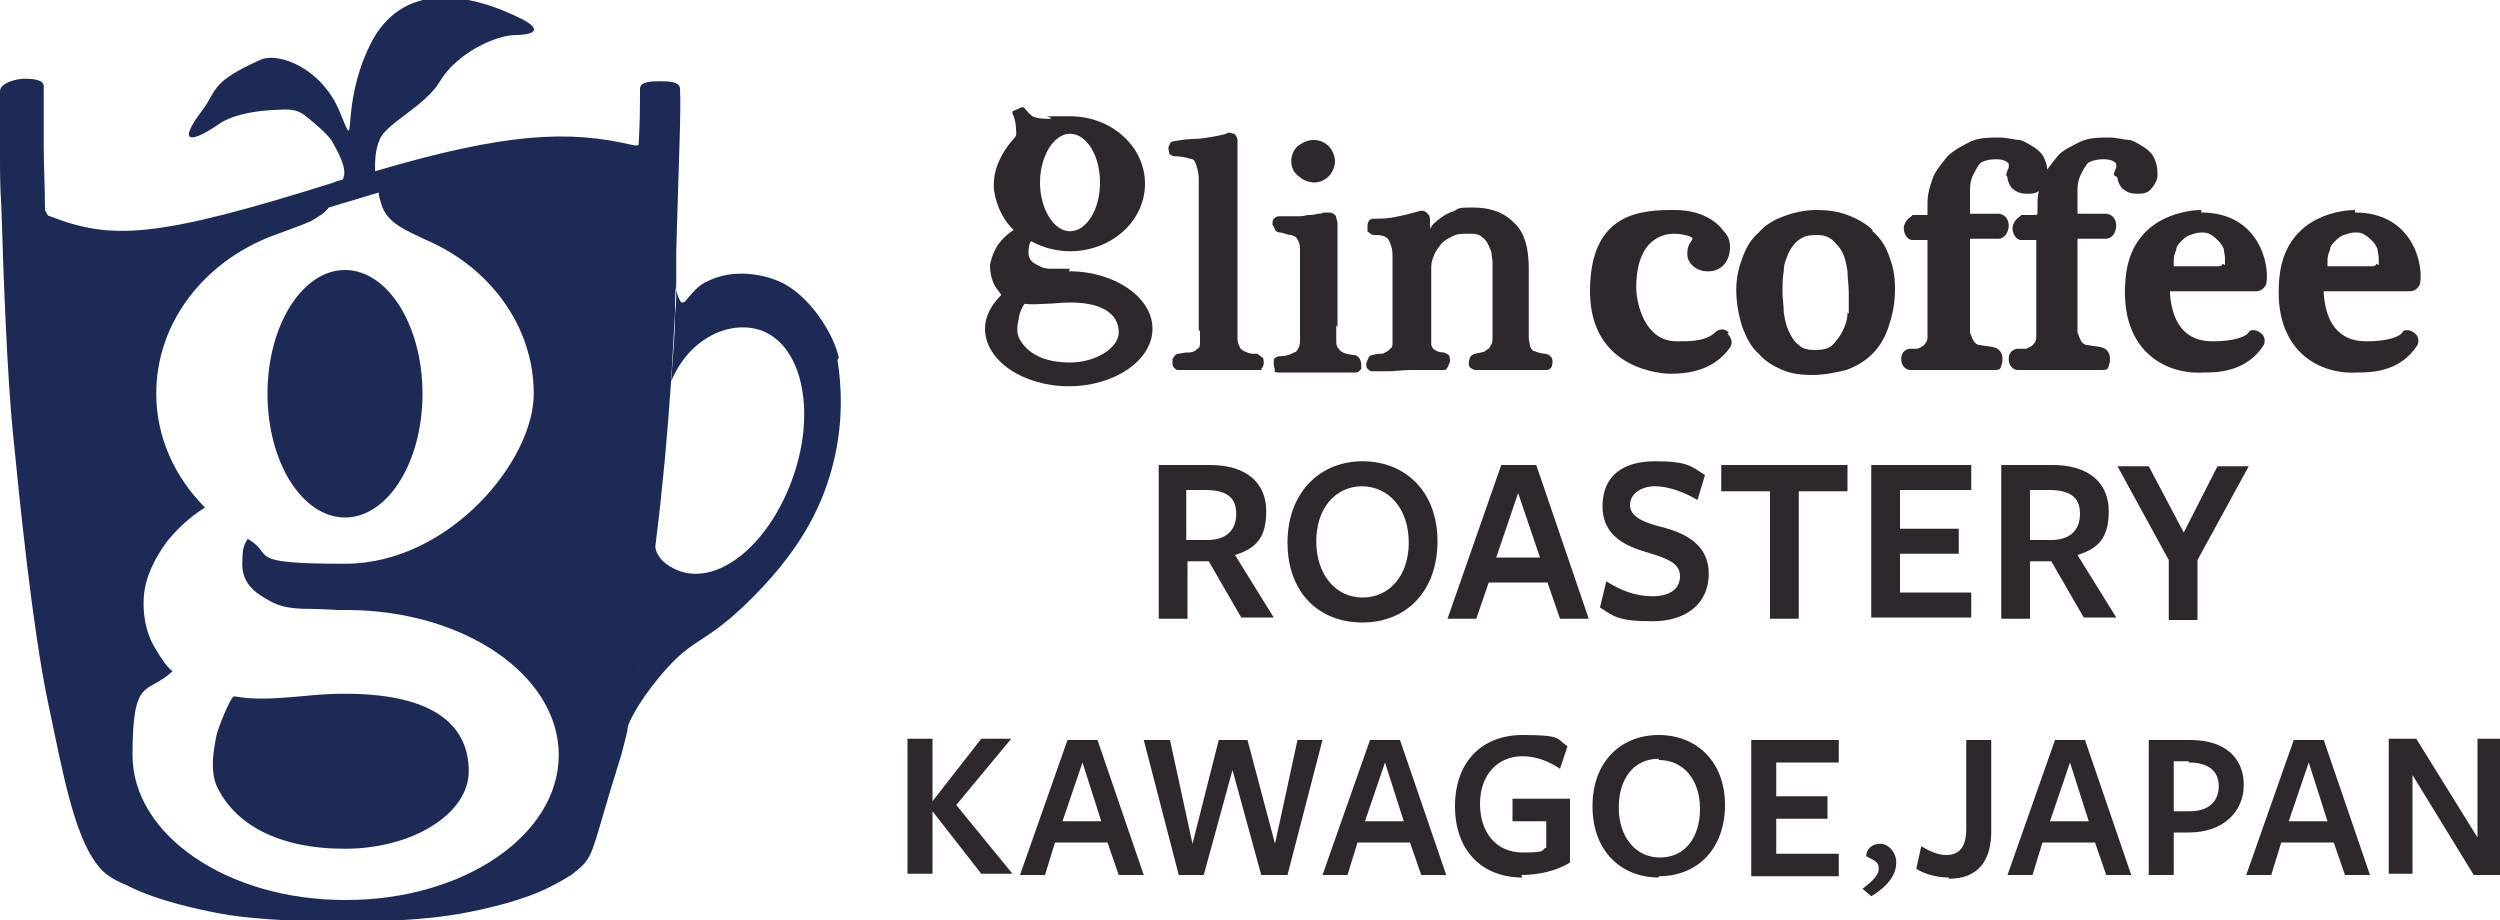
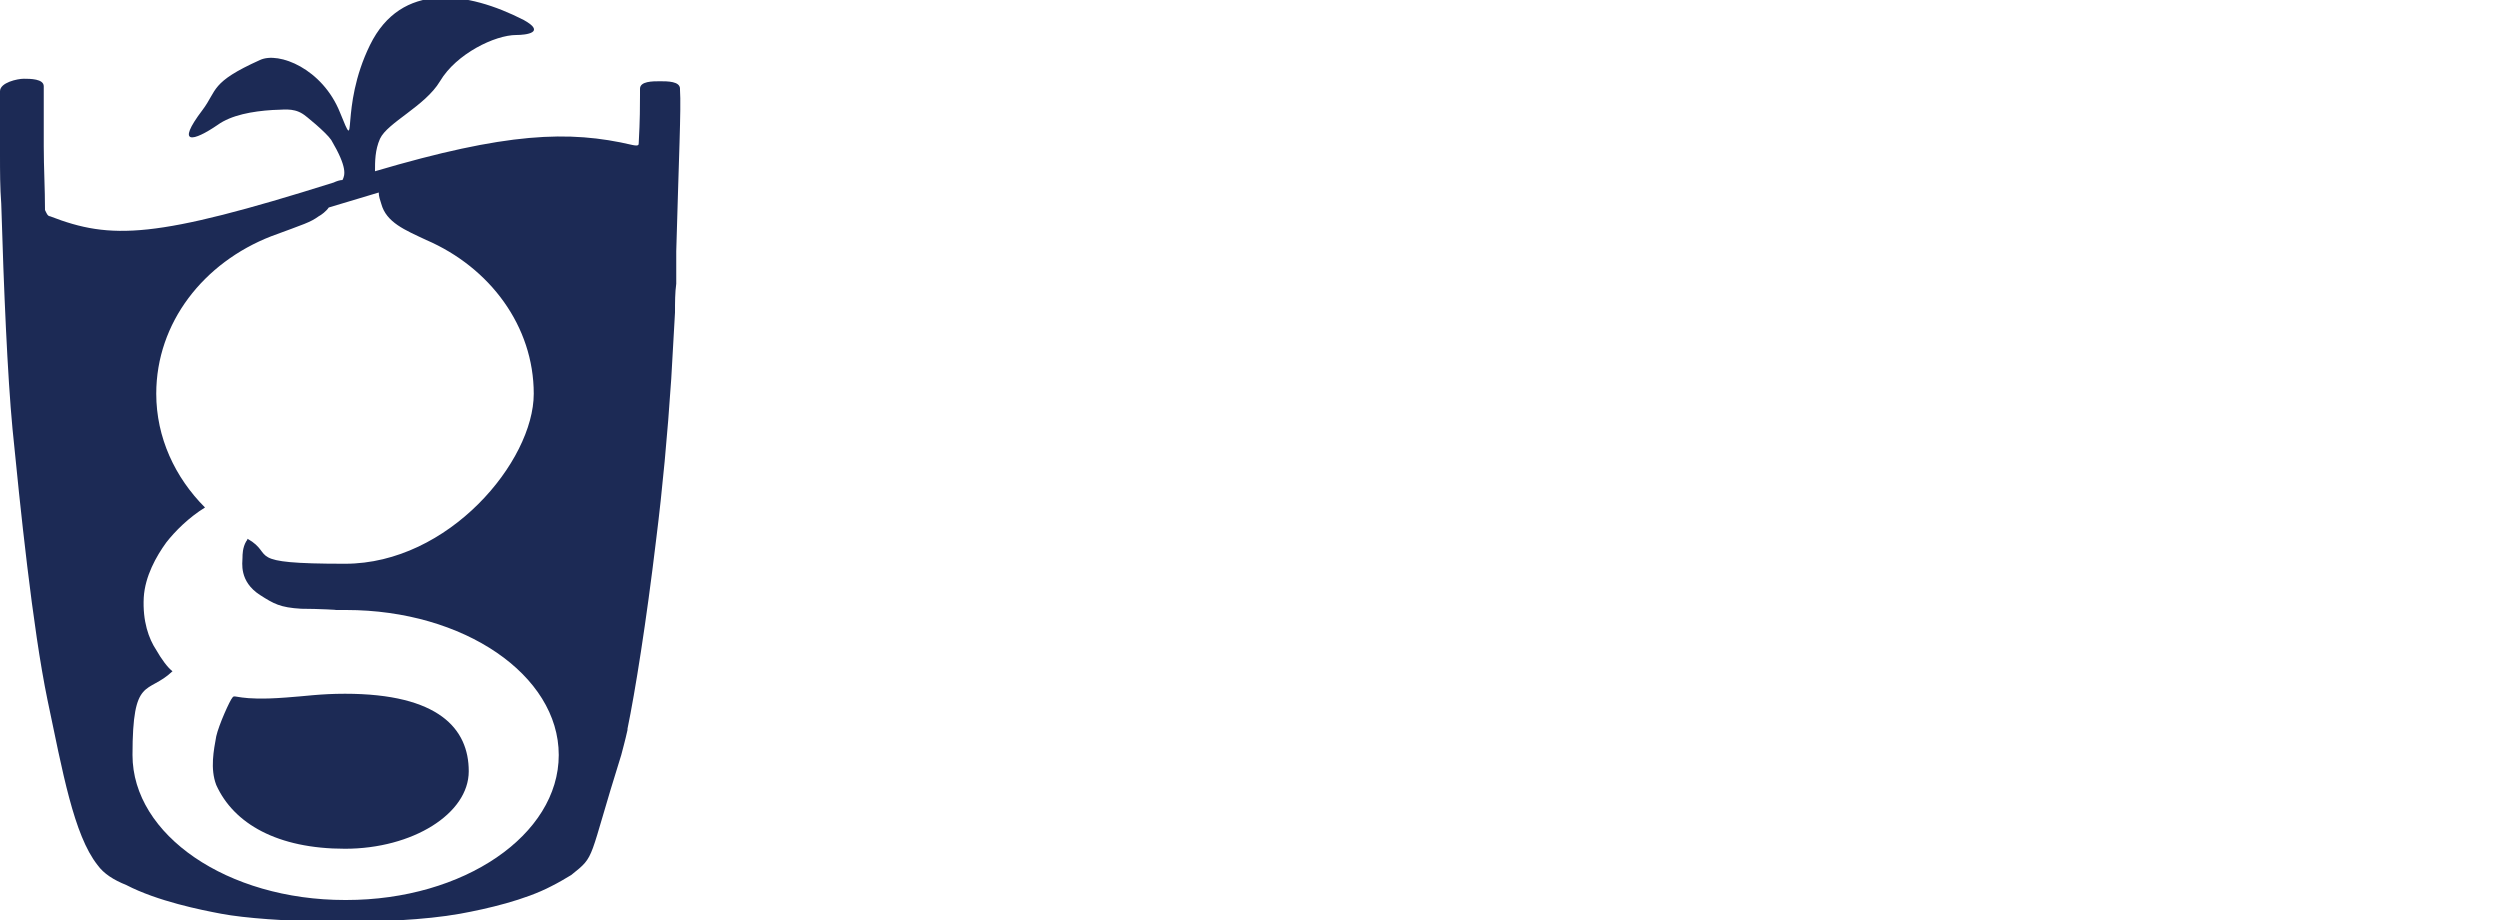
<svg xmlns="http://www.w3.org/2000/svg" viewBox="0 0 200 73.6" version="1.1">
  <defs>
    <style>
      .cls-1 {
        fill: #2e282e;
      }

      .cls-2 {
        fill: #1c2a55;
      }
    </style>
  </defs>
  <g>
    <g data-sanitized-data-name="レイヤー_1" data-name="レイヤー_1" id="_レイヤー_1">
      <g>
-         <path d="M74.6,64.1l3.9-5h2.4l-4.4,5.3,4.5,5.5h-2.5l-3.9-5h0v5h-2v-10.8h2v5h0ZM91.5,70h-2l-.9-2.6h-4.2l-.8,2.6h-2l3.8-10.8h2.4l3.7,10.8ZM86.6,61l-1.6,4.7h3.1l-1.5-4.7ZM96.3,70h-2l-2.8-10.8h2.1l1.8,8.3,2.1-8.3h2.3l2.2,8.3,1.8-8.3h2l-2.8,10.8h-2.1l-2.3-8.4-2.3,8.4ZM115.7,70h-2l-.9-2.6h-4.2l-.8,2.6h-2l3.8-10.8h2.4l3.7,10.8ZM110.8,61l-1.6,4.7h3.1l-1.5-4.7ZM121.8,70.2c-3.2,0-5.4-2.1-5.4-5.7s2.2-5.7,5.4-5.7,2.7.3,3.6.9l-.6,1.8c-.9-.6-1.9-1-3-1-2,0-3.4,1.5-3.4,3.8s1.3,3.9,3.4,3.9,1.4-.2,1.9-.4v-2.1h-2.7v-1.8h4.6v5.1c-1.1.7-2.6,1-3.9,1ZM132.7,70.2c-3,0-5.3-2.1-5.3-5.7s2.3-5.7,5.3-5.7,5.3,2.1,5.3,5.6-2.2,5.7-5.3,5.7ZM132.7,60.7c-2,0-3.2,1.6-3.2,3.9s1.3,4,3.3,4,3.2-1.6,3.2-3.9-1.3-3.9-3.3-3.9ZM140.1,70v-10.8h7v1.8h-5v2.7h4.1v1.8h-4.1v2.8h5v1.8h-7ZM150.4,67.5c.7,0,1.3.7,1.3,1.5,0,1.2-1,2.1-2,2.7l-.7-.6c.8-.6,1.3-1.1,1.3-1.6s-.2-.6-1-1c0-.6.5-1,1.1-1ZM155.9,70.2c-1,0-2-.3-2.6-.7l.4-1.8c.7.4,1.3.7,2,.7,1.1,0,1.6-.7,1.6-2.1v-7.1h2v7.3c0,2.3-1,3.8-3.4,3.8ZM170.5,70h-2l-.9-2.6h-4.2l-.8,2.6h-2l3.8-10.8h2.4l3.7,10.8ZM165.6,61l-1.6,4.7h3.1l-1.5-4.7ZM175.1,66.6h-1.2v3.4h-2v-10.8h3.3c2.9,0,4.3,1.5,4.3,3.6s-1.6,3.8-4.4,3.8ZM175.1,60.9h-1.2v4h1.3c1.5,0,2.3-.8,2.3-2s-.8-1.9-2.4-1.9ZM189.6,70h-2l-.9-2.6h-4.2l-.8,2.6h-2l3.8-10.8h2.4l3.7,10.8ZM184.7,61l-1.6,4.7h3.1l-1.5-4.7ZM198.1,59.1h1.9v10.9h-2.1l-4.9-8v7.9h-1.9v-10.8h2.2l4.9,7.9v-7.9ZM95,49.5h-2.3v-12.3s4.1,0,4.1,0c3,0,4.5,1.5,4.5,3.7s-.9,3-2.5,3.5l3.1,5h-2.6l-2.6-4.5h-1.7v4.5ZM96.6,43.2c1.4,0,2.3-.7,2.3-2.1s-.9-1.9-2.5-1.9h-1.5v4h1.7ZM109,49.8c-3.5,0-6-2.4-6-6.4s2.6-6.5,6-6.5,6,2.4,6,6.4-2.5,6.5-6,6.5ZM109,38.9c-2.2,0-3.7,1.8-3.7,4.4s1.5,4.5,3.7,4.5,3.7-1.8,3.7-4.4-1.5-4.5-3.8-4.5ZM127.1,49.5h-2.3l-1-2.9h-4.7l-1,2.9h-2.3l4.3-12.3h2.8l4.2,12.3ZM121.5,39.3l-1.8,5.3h3.5l-1.8-5.3ZM134.4,46.1c0-1-.9-1.4-2.6-1.9-1.7-.5-3.6-1.3-3.6-3.7s1.6-3.6,4.2-3.6,2.9.4,4,1.1l-.6,2c-1-.6-2.3-1.1-3.4-1.1s-2,.6-2,1.5,1,1.4,2.7,1.8c1.8.5,3.6,1.4,3.6,3.7s-1.7,3.8-4.5,3.8-3.1-.4-4.2-1.1l.5-2.1c1.1.7,2.3,1.2,3.7,1.2s2.2-.6,2.2-1.6ZM143.9,39.3v10.2h-2.3v-10.2h-3.9v-2.1h10.1v2.1h-3.9ZM149.7,49.5v-12.3h8v2h-5.7v3.1h4.7v2h-4.7v3.1h5.7v2h-8ZM162.4,49.5h-2.3v-12.3s4.1,0,4.1,0c3,0,4.5,1.5,4.5,3.7s-.9,3-2.5,3.5l3.1,5h-2.6l-2.6-4.5h-1.7v4.5ZM164.1,43.2c1.4,0,2.3-.7,2.3-2.1s-.9-1.9-2.5-1.9h-1.5v4h1.7ZM175.8,44.8v4.8h-2.3v-4.8l-4.1-7.5h2.5l2.8,5.3,2.7-5.3h2.5l-4.1,7.5ZM138.3,26.6c-.5-.5-1-.1-1.1,0-.8.8-2.5.7-3.1.7-2.5,0-3.2-3-3.2-4.3,0-4,2.3-4.3,3-4.3s1.5.2,1.5.4-.5.4-.4,1.4c0,.4.6,1.3,1.8,1.2.4,0,1.5-.3,1.6-1.8,0-.4,0-.9-.5-1.4-.2-.3-1.3-1.7-3.9-1.7s-6.8.1-6.8,6.5,6,6.6,6.4,6.6c1.1,0,3.4-.1,4.8-2.1,0,0,.4-.5-.2-1.1M149.8,18.4c-.5-.5-1.2-.9-2-1.2-.8-.3-1.6-.4-2.5-.4s-1.8.2-2.6.5c-.8.3-1.5.7-2,1.3-.6.5-1,1.2-1.3,2-.3.8-.5,1.6-.5,2.6s.2,2.1.5,3c.3.8.7,1.6,1.3,2.1.5.6,1.2,1,1.9,1.3.7.3,1.5.4,2.4.4s1.9-.2,2.7-.4c.8-.3,1.5-.7,2.1-1.3.6-.6,1-1.3,1.3-2.2.3-.9.5-1.8.5-3s-.2-1.9-.5-2.7c-.3-.8-.7-1.4-1.3-1.9M147.8,25c0,.6-.2,1.1-.4,1.5-.2.4-.5.8-.8,1.1-.3.3-.8.4-1.4.4s-1-.1-1.3-.4c-.4-.3-.6-.7-.8-1.1-.2-.4-.3-.9-.4-1.5,0-.6-.1-1.1-.1-1.6s0-1.2.1-1.7c0-.6.2-1,.4-1.5.2-.4.5-.8.8-1,.4-.3.8-.4,1.4-.4s.9.1,1.3.4c.3.3.6.6.8,1,.2.4.3.9.4,1.5,0,.6.1,1.1.1,1.7s0,1.1,0,1.7M160.6,14.2c0,.3.2.7.4.9.3.2.5.4,1.2.4.3,0,.8,0,1.1-.4.2-.2.5-.7.5-1,0-.5,0-.8-.2-1.3-.1-.3-.3-.6-.7-.9-.3-.2-.9-.6-1.3-.7-.4,0-1.1-.2-1.6-.2-.8,0-1.6,0-2.3.3-.6.3-1.4.7-1.9,1.2-.4.5-1,1.2-1.2,1.8-.2.6-.4,1.2-.4,1.9v.6c0,.1,0,.2,0,.3,0,0,0,0,0,.1,0,0,0,0-.2,0h-1c0,.1-.6.3-.7,1,0,.1,0,.8.6,1h.9c.2,0,.4,0,.4,0,0,0,0,.2,0,.4v5.8c0,.4,0,1.1,0,1.4,0,.3,0,.5-.2.7-.1.2-.4.3-.6.4-.2,0-.2,0-.6,0-.1,0-.7.1-.7.8,0,.8.6.9.7.9.5,0,1,0,1.6,0,.5,0,1.1,0,1.6,0s1,0,1.6,0c.5,0,1.1,0,1.8,0s.6,0,.8-.7c0-.4,0-.7-.4-1-.3-.2-1-.2-1.4-.3-.3,0-.4-.2-.5-.3-.1-.2-.2-.4-.3-.7,0-.3,0-.3,0-.7v-6.4c0-.2,0-.4,0-.4,0,0,.1,0,.3,0h2c0,0,.7,0,.8-1,0-.9-.7-1-.8-1h-2c-.2,0-.3,0-.3,0,0,0,0-.2,0-.4v-.5c0-.5,0-.2,0-.8,0-.5,0-.8.2-1.3.2-.4.5-1,.7-1.1.5-.3,1.4-.3,1.7-.2.4.1.5.3.5.3,0,.1,0,.3,0,.3,0,0-.2.4-.2.6M169.4,14.2c0,.3.2.7.4.9.3.2.5.4,1.2.4.3,0,.8,0,1.1-.4.2-.2.5-.7.5-1,0-.5,0-.8-.2-1.3-.1-.3-.3-.6-.7-.9-.3-.2-.9-.6-1.3-.7-.4,0-1.1-.2-1.6-.2-.8,0-1.6,0-2.3.3-.6.3-1.5.7-1.9,1.2-.4.5-1,1.2-1.2,1.8-.2.6-.4,1.2-.4,1.9v.6c0,.1,0,.2,0,.3,0,0,0,0-.1.1,0,0,0,0-.2,0h-1c0,.1-.6.3-.7,1,0,.1,0,.8.6,1h.9c.2,0,.4,0,.4,0,0,0,0,.2,0,.4v5.8c0,.4,0,1.1,0,1.4,0,.3,0,.5-.2.7-.1.2-.4.3-.6.4-.2,0-.2,0-.7,0-.1,0-.7.1-.7.8,0,.8.6.9.7.9.5,0,1,0,1.6,0,.5,0,1.1,0,1.6,0s1,0,1.6,0c.5,0,1.1,0,1.8,0s.6,0,.8-.7c0-.4,0-.7-.4-1-.3-.2-1-.2-1.4-.3-.3,0-.4-.2-.5-.3-.1-.2-.2-.4-.3-.7,0-.3,0-.3,0-.7v-6.4c0-.2,0-.4,0-.4,0,0,.1,0,.3,0h2c0,0,.7,0,.8-1,0-.9-.7-1-.8-1h-2c-.2,0-.3,0-.3,0,0,0,0-.2,0-.4v-.5c0-.5,0-.2,0-.8,0-.5,0-.8.2-1.3.2-.4.5-1,.7-1.1.5-.3,1.4-.3,1.7-.2.4.1.5.3.5.3,0,.1,0,.3,0,.3,0,0-.2.4-.2.6M176.1,16.8c-.8,0-5.3.3-6,5-.8,6.1,3,8.2,6.2,8,1,0,3.4,0,4.8-2.2,0,0,.3-.6-.3-1-.4-.3-.9-.2-.9,0-.5.6-2.1.7-2.7.7s-3.3.2-3.6-3.8c0,0,0-.2,0-.2,0,0,0,0,.1,0h6.8c.4,0,.7-.3.8-.6.3-1.4-.5-5.7-5.2-5.7M177.8,21.1c0,.1-.1.2-.3.2h-3.6c0,0,0,0,0-.1,0,0,0-.2,0-.4,0-.3.1-.6.2-.8,0-.3.2-.5.4-.7.2-.2.4-.4.7-.5.3-.1.6-.2.9-.2s.5,0,.8.2c.2.1.4.3.6.5.2.2.3.4.4.6,0,.2.1.5.1.8s0,.3,0,.5M188.4,16.8c-.8,0-5.3.3-6,5-.8,6.1,3,8.2,6.2,8,1,0,3.4,0,4.8-2.2,0,0,.3-.6-.3-1-.4-.3-.9-.2-.9,0-.5.6-2.1.7-2.7.7s-3.3.2-3.6-3.8c0,0,0-.2,0-.2,0,0,0,0,.1,0h6.8c.4,0,.7-.3.8-.6.3-1.4-.5-5.7-5.2-5.7M190.1,21.1c0,.1-.1.2-.3.2h-3.6c0,0,0,0,0-.1,0,0,0-.2,0-.4,0-.3.1-.6.2-.8,0-.3.2-.5.4-.7.2-.2.4-.4.7-.5.3-.1.6-.2.9-.2s.5,0,.8.2c.2.1.4.3.6.5.2.2.3.4.4.6,0,.2.1.5.1.8s0,.3,0,.5M96,26.5c0,.4,0,.8,0,1,0,.2-.1.4-.2.4-.2.2-.4.3-.7.3-.3,0-.3,0-.8.1-.3,0-.4.3-.5.4,0,0,0,.3,0,.4,0,0,0,.2.1.3,0,0,.2.2.3.2.6,0,1.2,0,1.7,0,.6,0,1.1,0,1.7,0s1.1,0,1.6,0c.5,0,1,0,1.5,0s.2,0,.2-.1c.2-.2.2-.4.2-.5s0-.3-.1-.4c0,0-.3-.2-.4-.3-.5,0-.6,0-.8-.1-.3-.1-.5-.2-.6-.4-.1-.2-.2-.4-.2-.7,0-.3,0-.7,0-1.1v-14.8c0-.2-.2-.5-.3-.5-.1,0-.4-.2-.6,0-.7.2-1.4.3-2.2.4-.8,0-1.4.1-2,.2-.1,0-.3.1-.3.2,0,0-.2.3-.1.5,0,0,0,.4.2.4,0,0,.1.1.3.1.5,0,.9.1,1.2.2.3,0,.4.2.5.5.1.3.2.7.2,1.1,0,.5,0,.6,0,1.4v10.7ZM106.9,26c0,.5,0,.8,0,1.2,0,.3,0,.5.2.7.1.2.3.3.6.4.1,0,.4.1.6.1.2,0,.3.1.4.2.1.1.2.4.2.5s0,.3,0,.4c0,0-.2.3-.4.3-.3,0-.8,0-1.3,0-.5,0-1.1,0-1.6,0s-1.2,0-1.7,0c-.6,0-1.1,0-1.6,0s-.3-.2-.3-.2c0,0-.1-.3-.1-.4s0-.3,0-.4c0-.1.2-.3.5-.3.4,0,.8-.1,1.1-.3.2,0,.3-.2.4-.4.1-.2.1-.4.1-.7,0-.3,0-.2,0-.7v-4.5c0-.8,0-1.4,0-1.9,0-.5-.1-.7-.3-1,0,0-.1-.1-.4-.2-.3,0-.7-.2-.9-.2-.2,0-.3-.1-.4-.2,0-.1-.1-.3-.2-.4,0-.2,0-.4.1-.5,0,0,.2-.2.4-.2.2,0,.3,0,.6,0,.3,0,.5,0,.8,0,.3,0,.6,0,.9-.1.3,0,.5,0,.8-.1.2,0,.3,0,.5-.1.1,0,.3,0,.4,0,.3,0,.6.2.6.4,0,.1.1.3.1.4v8.4ZM105.2,14.6c-.5,0-1-.2-1.3-.5-.4-.3-.6-.7-.6-1.2s.2-.9.5-1.2c.4-.3.8-.5,1.3-.5s.9.2,1.2.5c.3.3.5.8.5,1.2s-.2.9-.5,1.2c-.3.3-.7.5-1.2.5M114.5,21.6c0-.4,0-.7.2-1.1.1-.4.4-.7.6-1,.3-.3.5-.4.9-.6.4-.2.6-.2,1.2-.2s.9,0,1.2.3c.3.2.5.6.6.9.2.4.1.5.2,1,0,.4,0,1.1,0,1.5v3.7c0,.4,0,.6,0,.9,0,.3,0,.5-.2.7,0,.2-.2.2-.4.4-.2.1-.4.1-.8.2-.1,0-.4.2-.4.3,0,0-.1.3-.1.4s0,.3.1.4c0,0,.3.2.4.2.3,0,.8,0,1.3,0,.5,0,1,0,1.6,0s1,0,1.5,0c.5,0,.9,0,1.2,0s.3,0,.5-.2c0,0,.1-.2.1-.4s0-.4-.2-.5c0-.1-.3-.2-.4-.2-.2,0-.6-.1-.8-.2-.2,0-.3-.2-.4-.4,0-.2-.1-.4-.1-.7,0-.3,0-.6,0-1v-4.5c0-1.6-.3-2.9-1.2-3.7-.9-.9-2-1.2-3.3-1.2s-1.1.1-1.5.3c-.4.1-.7.3-1,.5-.3.2-.5.4-.7.6q0,0-.2.3s0,0,0,0c0,0,0,0,0,0v-.6c0-.2,0-.5-.2-.6-.1-.2-.4-.3-.7-.2-.7.2-1.5.4-2.1.5-.6.1-1.1.1-1.4.1s-.3,0-.4.1c-.1,0-.2.3-.2.4,0,0,0,.4,0,.5,0,0,.3.3.5.3.4,0,.7,0,1,.2.2.1.3.4.4.7.1.3.1.5.1,1.1,0,.6,0,1.3,0,2.2v3.3c0,.4,0,.8,0,1.1,0,.3,0,.4-.2.5-.1.2-.4.3-.6.4-.3,0-.4,0-.8.1-.1,0-.3.1-.3.2,0,0-.2.4-.2.5s0,.3.1.4c0,0,.2.2.3.2.5,0,.9,0,1.4,0,.5,0,1.2-.1,1.8-.1s1,0,1.5,0c.5,0,.8,0,1,0s.3,0,.4-.2c0,0,.2-.4.2-.5s0-.4-.1-.5c0,0-.3-.2-.4-.2-.3,0-.6-.1-.7-.2-.2-.1-.2-.2-.3-.4,0-.2,0-.2,0-.5,0-.3,0-.7,0-1.1v-4.5ZM85.6,21.5c-.1,0-.3,0-.4,0,0,0,0,0,0,0,.2,0-.5,0-1.1,0-.7,0-.9-.2-1.3-.4-.7-.4-.5-1.1-.5-1.2,0,0,0-.4.2-.6.9.5,2,.8,3.1.8,3.3,0,6-2.4,6-5.4s-2.7-5.4-6-5.4-1.1,0-1.6.2c-.5,0-1,0-1.4-.2,0,0-.3-.2-.6-.6-.1-.2-.3-.1-.3-.1l-.7.3s0,0,0,.2c.3.5.3,1.5.3,1.6,0,.3-.3.4-.9,1.3h0c-.5.8-.9,1.7-.9,2.8s.6,2.7,1.6,3.6c-.5.3-.9.7-1.2,1.1-.3.4-.6,1.1-.7,1.7,0,.8.2,1.3.4,1.7.2.3.4.5.5.7-.8.8-1.3,1.7-1.3,2.7,0,2.5,3,4.6,6.7,4.6s6.7-2.1,6.7-4.6-3-4.6-6.7-4.6M88,14.6c0,2.2-1.1,3.9-2.4,3.9s-2.4-1.8-2.4-3.9,1.1-3.9,2.4-3.9,2.4,1.7,2.4,3.9M85.6,29c-2.2,0-3.5-.8-4.1-2-.2-.5-.1-1.1,0-1.5,0-.4.4-1.2.5-1.2,0,0,.2.1,1.7,0,.6,0,1.1-.1,1.9-.1,3,0,3.9,1.2,3.9,2.4s-1.8,2.4-3.9,2.4" class="cls-1" />
        <g>
-           <path d="M27.6,41.4c3.4,0,6.2-4.4,6.2-9.9s-2.8-9.9-6.2-9.9-6.2,4.4-6.2,9.9,2.8,9.9,6.2,9.9Z" class="cls-2" />
          <path d="M27.6,55.5c-2,0-3.2.2-4.7.3-3.9.3-4.1-.3-4.3,0-.2.2-1.1,2.2-1.3,3.1-.2,1.1-.5,2.6,0,3.9,1.4,3.1,4.9,5.1,10.3,5.1s9.9-2.8,9.9-6.2-2.4-6.2-9.9-6.2Z" class="cls-2" />
-           <path d="M67.1,28.6c-.4-1.9-2.4-5.1-4.8-6.1-1.4-.6-3.7-1-5.7,0-.7.3-1.1.8-1.7,1.5-.1.2-.3.2-.4.2,0,0-.5-.7-.4-1.5h0c0,.9,0,1.7-.1,2.5,0,1.8-.2,3.5-.3,5.3,1.4-3.4,4.6-4.9,7.1-4.1,3.3,1.1,4.5,6.3,2.7,11.6-1.8,5.3-5.8,8.8-9.1,7.7-1.1-.4-2.1-1.2-2-2.4-.8,6.6-1.6,12.1-2.3,15.1.3-.9,1.3-2.8,3.4-5.1,2.2-2.4,3.2-1.9,7-5.8,3.8-3.9,5.4-7.3,6.2-10.6.8-3.3.6-6.2.3-8.1Z" class="cls-2" />
          <path d="M50.2,58.3c.6-2.9,1.5-8.5,2.3-15.2h0s0,0,0,0c.5-4,.9-8.3,1.2-12.8,0,0,0,0,0,0h0c.1-1.8.2-3.5.3-5.3,0-.8,0-1.6.1-2.3h0c0-.9,0-1.7,0-2.6.2-7.3.4-11.5.3-12.9,0,0,0,0,0-.1,0-.6-1-.6-1.6-.6s-1.6,0-1.6.6c0,.1,0,.3,0,.5,0,.8,0,2-.1,3.8,0,.2,0,.3-.5.2-5.1-1.2-10.1-1-20.6,2.1,0-.8,0-1.7.4-2.6.6-1.3,3.6-2.6,4.8-4.6,1.3-2.2,4.4-3.7,6.1-3.7.8,0,2.4-.2.6-1.2-4.5-2.3-9.8-3.1-12.3,2-2.5,5.1-.9,9.1-2.4,5.4-1.4-3.5-4.9-4.9-6.4-4.2-4,1.8-3.4,2.4-4.6,4-2.2,2.9-.7,2.5,1.2,1.2,1.1-.8,2.8-1.1,4.4-1.2.8,0,1.6-.2,2.4.3.2.1,1.9,1.5,2.3,2.1,1.3,2.2,1.1,2.8.9,3.2-.2,0-.5.1-.7.2-14.3,4.5-17.8,4.6-22.7,2.7-.2,0-.3-.3-.4-.5,0-1.7-.1-3.4-.1-5.1,0-1.6,0-3.2,0-4.7,0-.2,0,0,0-.1,0-.6-1.1-.6-1.6-.6S0,6.6,0,7.3c0,.2,0,0,0,.1,0,1.6,0,3.2,0,5,0,1.3,0,2.6.1,3.9,0,0,0,0,0,0,.2,6.8.5,13.8.9,18,.6,6.1,1.6,15.9,2.8,21.7,1.2,5.7,2.1,10.8,4,13.2.5.7,1.3,1.2,2.3,1.6,2.5,1.3,6,2,7.6,2.3,3.7.7,13.5,1,19.1,0,2.2-.4,5.2-1.1,7.3-2.2.6-.3,1.1-.6,1.6-.9,2-1.6,1.3-1,4-9.6.1-.4.3-1.1.5-2,0,0,0,0,0,0h0ZM27.6,72c-9.4,0-17-5.2-17-11.6s1.2-4.8,3.2-6.7c-.4-.3-.9-1-1.3-1.7-.6-.9-1.1-2.3-1-4.2.1-1.7,1-3.3,1.8-4.4.7-.9,1.8-2,3.1-2.8-2.4-2.4-3.9-5.6-3.9-9.1,0-5.7,3.8-10.5,9.2-12.6h0c2.7-1,3.1-1.1,3.8-1.6.2-.1.6-.4.8-.7l4-1.2c0,.3.1.6.2.9.4,1.5,1.9,2.1,3.6,2.9h0c5.1,2.2,8.6,6.9,8.6,12.3s-6.8,13.6-15.1,13.6-5.5-.7-7.8-2c0,0,0,.1-.1.2-.3.5-.3,1.1-.3,1.3,0,.4-.3,1.9,1.4,3,1.1.7,1.6,1,3.3,1.1,1.3,0,3.2.1,2.7.1,0,0-.1,0-.2,0,.4,0,.7,0,1.1,0,9.4,0,17,5.2,17,11.6s-7.6,11.6-17,11.6Z" class="cls-2" />
        </g>
      </g>
    </g>
  </g>
</svg>